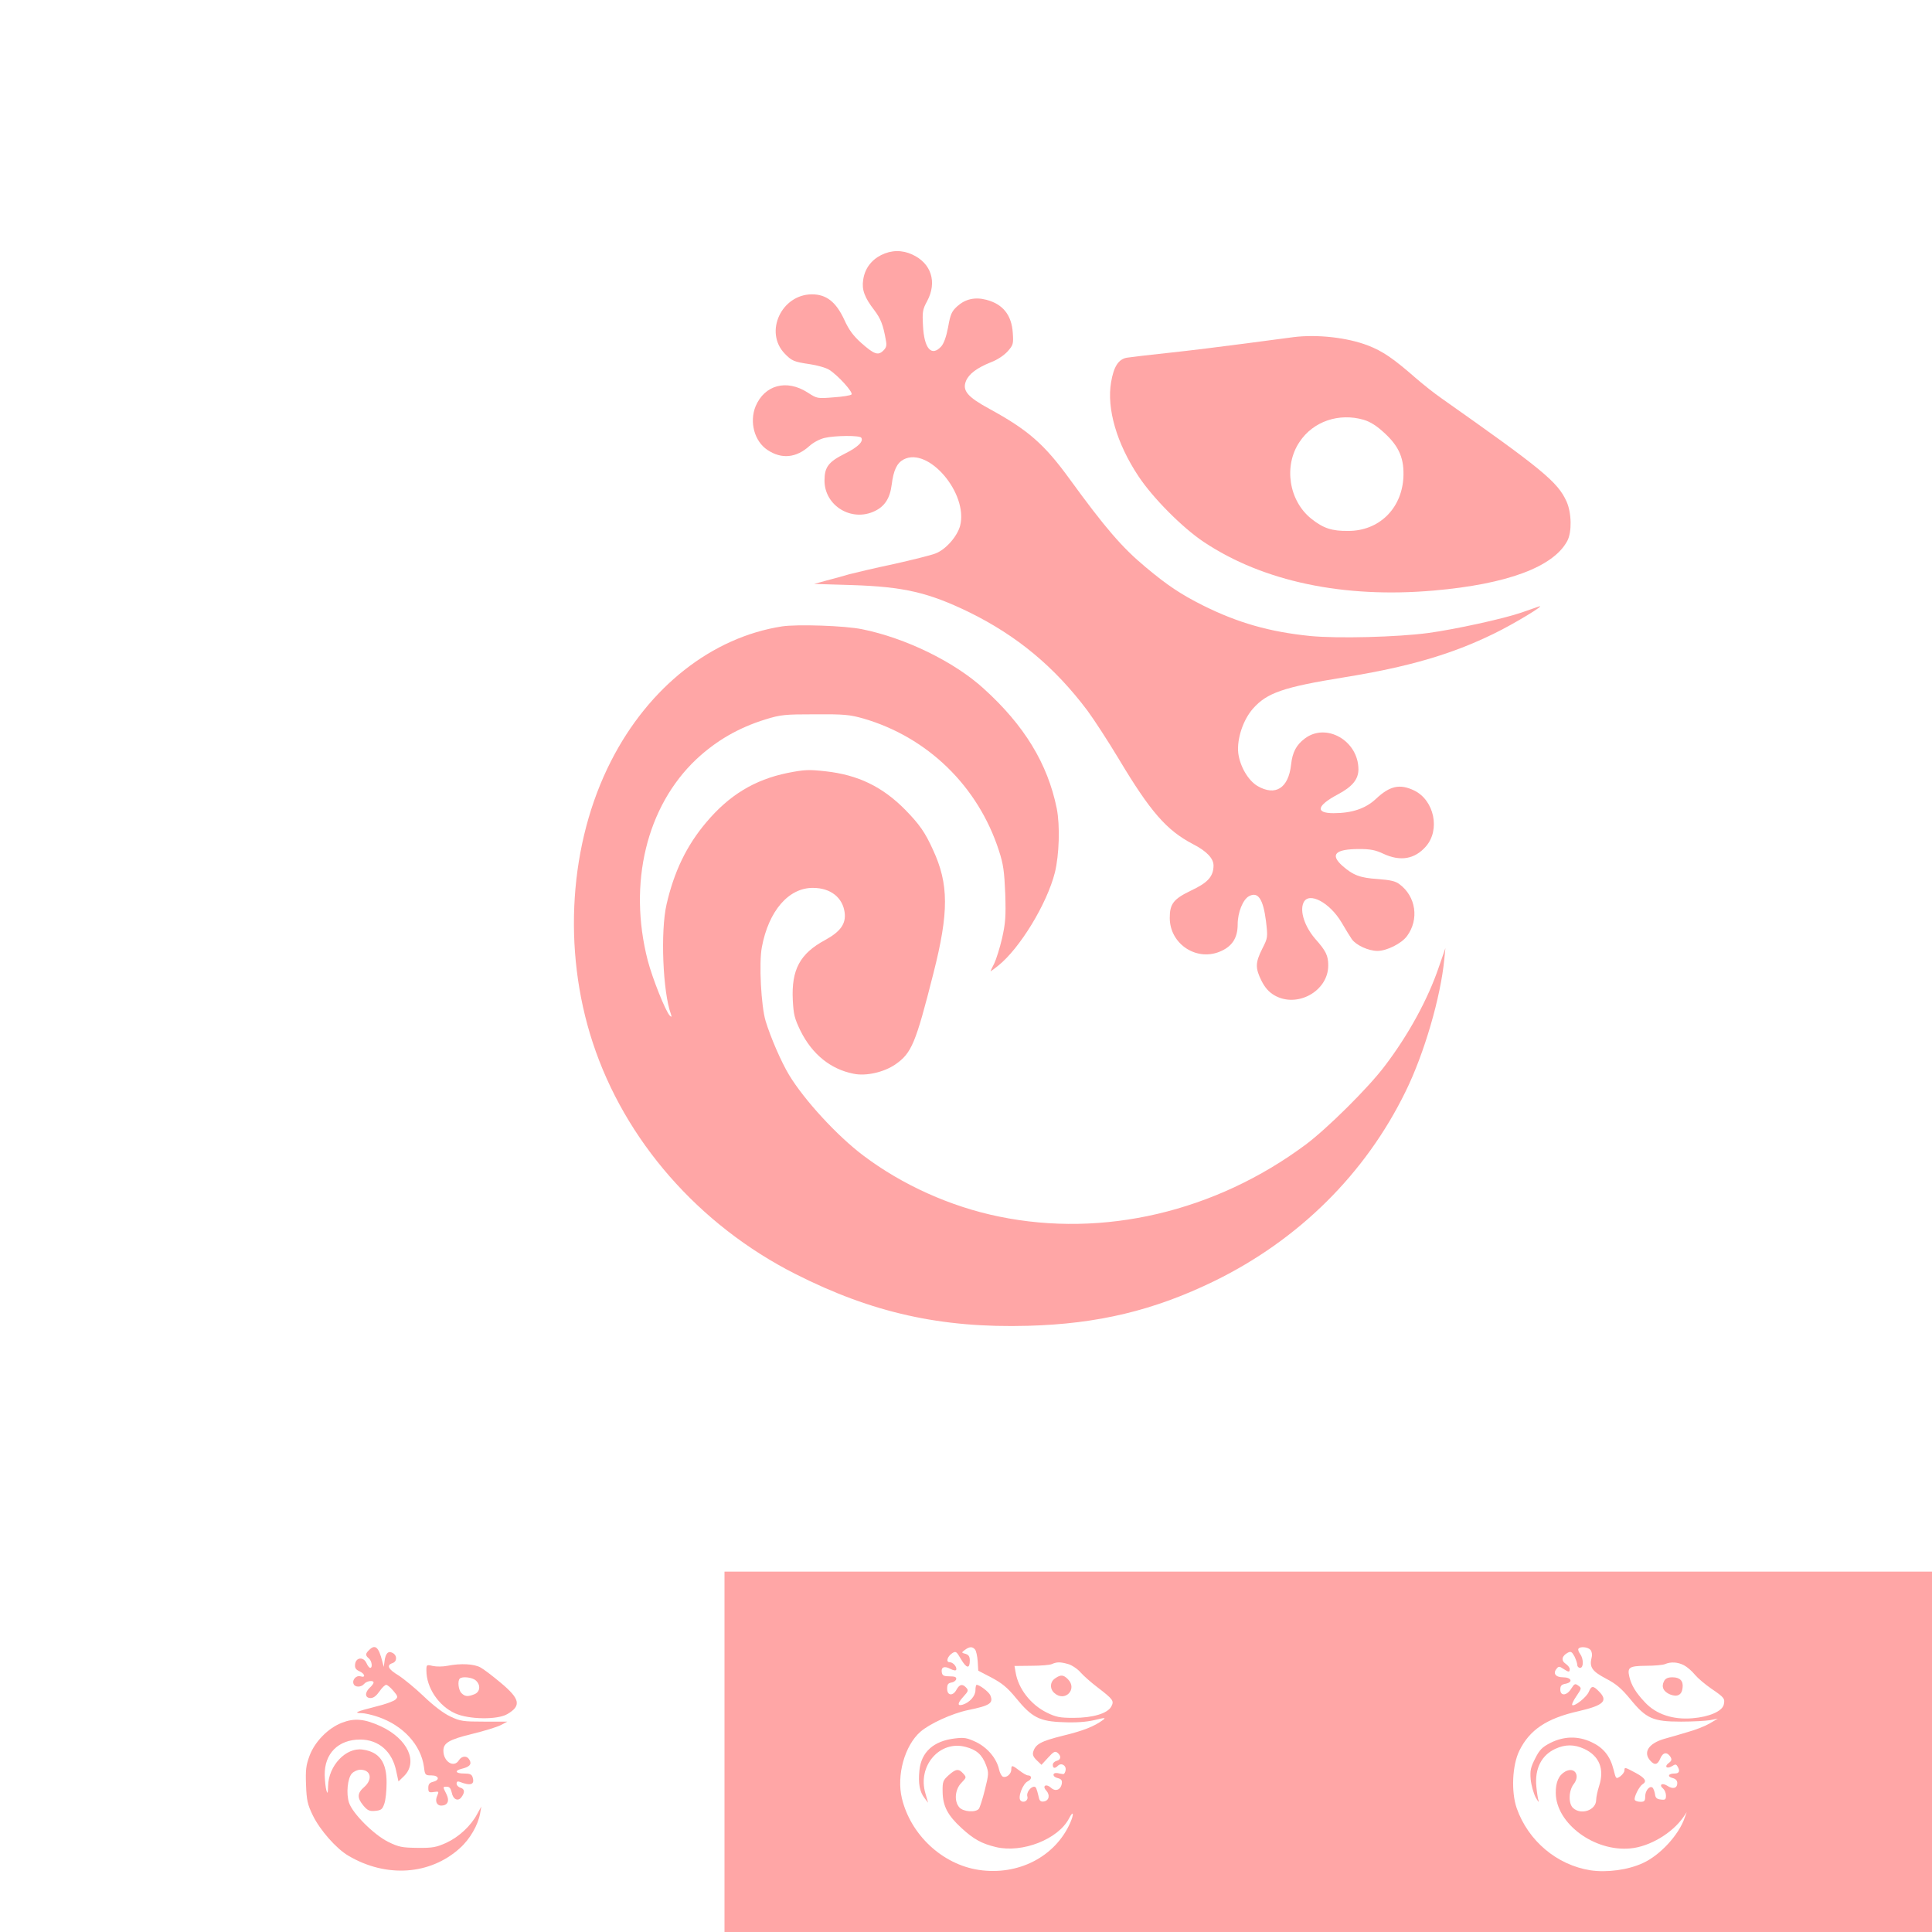
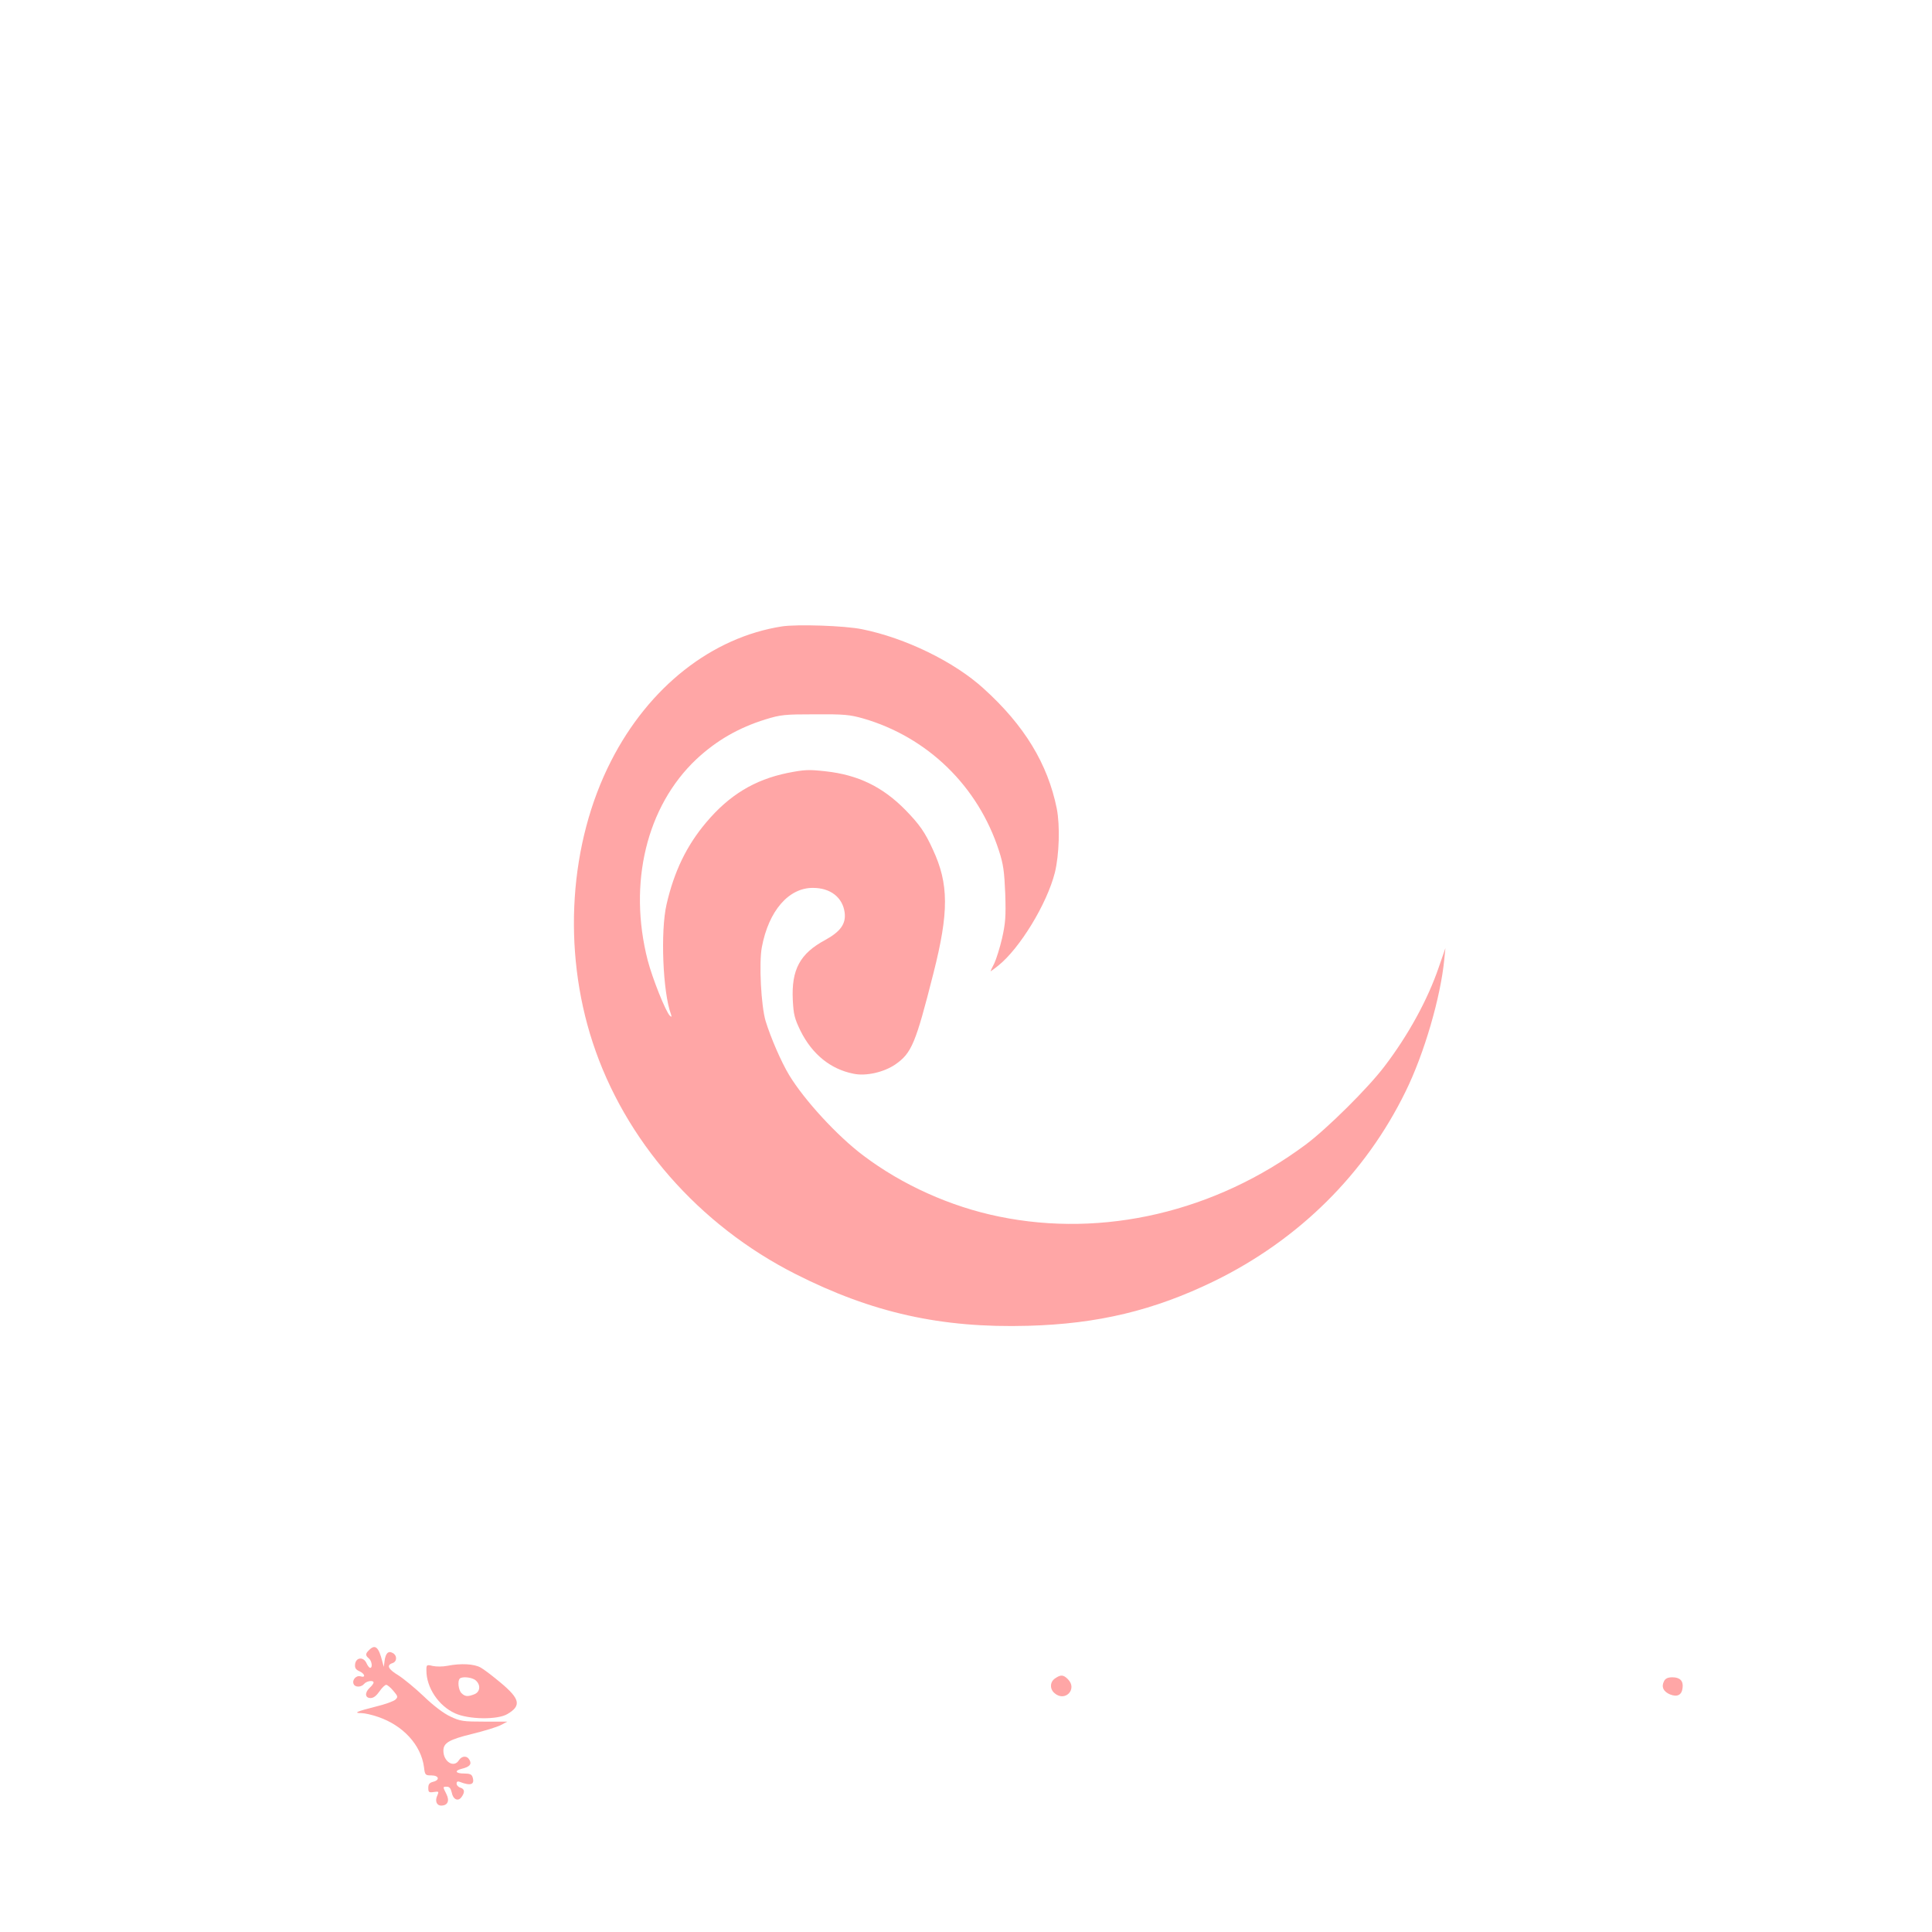
<svg xmlns="http://www.w3.org/2000/svg" version="1.0" width="1024pt" height="1024pt" viewBox="0 0 1024 1024" preserveAspectRatio="xMidYMid meet">
  <g transform="translate(0,1024) scale(0.1,-0.1)" fill="#ffa6a6" stroke="none">
-     <path d="M4670 8888 c-53 -27 -87 -73 -95 -132 -8 -51 7 -93 59 -160 34 -45 47 -78 61 -158 6 -29 3 -40 -13 -56 -28 -28 -49 -20 -118 41 -42 38 -65 69 -89 122 -44 95 -95 135 -172 135 -161 -1 -253 -199 -145 -313 38 -40 51 -45 133 -57 40 -6 87 -19 104 -30 46 -29 129 -120 118 -131 -5 -5 -48 -12 -95 -15 -86 -7 -87 -7 -138 26 -111 71 -227 40 -275 -73 -34 -83 -7 -186 63 -232 75 -50 152 -42 222 21 21 19 55 37 81 43 56 13 186 14 194 1 13 -20 -18 -50 -88 -85 -86 -43 -107 -71 -107 -142 0 -134 144 -221 266 -162 53 25 81 68 90 139 10 79 28 116 64 135 131 68 342 -180 299 -351 -15 -57 -77 -128 -132 -148 -23 -9 -123 -34 -222 -56 -99 -21 -205 -46 -235 -54 -30 -9 -84 -24 -120 -33 l-65 -18 200 -6 c275 -9 405 -39 620 -143 255 -125 455 -291 629 -523 34 -46 109 -161 166 -256 167 -279 253 -378 393 -451 74 -38 110 -77 109 -115 -1 -57 -31 -90 -119 -131 -93 -45 -113 -70 -113 -145 0 -142 149 -236 276 -174 58 27 84 72 84 140 0 63 28 132 60 149 48 26 75 -15 90 -132 10 -87 10 -88 -20 -147 -37 -74 -37 -102 -4 -169 19 -37 38 -59 68 -77 120 -70 286 21 286 158 0 52 -12 77 -69 141 -56 65 -83 147 -62 192 27 60 139 1 202 -106 21 -36 45 -75 54 -88 23 -32 88 -62 136 -62 49 0 127 39 156 78 66 89 48 211 -40 276 -21 16 -49 22 -115 27 -93 6 -130 20 -187 70 -67 60 -38 89 90 89 57 0 85 -5 127 -25 90 -42 166 -29 225 38 78 88 45 245 -61 297 -77 37 -130 25 -204 -45 -55 -51 -127 -75 -224 -75 -98 0 -89 40 22 99 79 42 110 81 110 134 -1 152 -172 249 -285 162 -44 -33 -65 -72 -72 -138 -14 -125 -83 -168 -178 -113 -50 30 -93 104 -102 175 -8 73 25 175 78 235 74 84 161 114 483 166 340 55 567 121 791 230 108 52 289 162 240 145 -11 -4 -51 -18 -89 -31 -94 -33 -355 -90 -496 -109 -165 -22 -479 -30 -625 -16 -217 22 -384 70 -569 162 -119 60 -188 106 -304 203 -125 104 -215 209 -402 466 -135 186 -221 261 -426 373 -116 63 -145 97 -124 148 16 38 58 69 132 99 35 13 70 37 89 58 29 33 31 39 27 97 -6 95 -52 153 -140 176 -60 16 -112 4 -154 -34 -30 -27 -37 -43 -49 -112 -10 -52 -23 -87 -37 -102 -51 -55 -90 -11 -96 111 -4 73 -2 86 22 130 54 101 22 201 -79 247 -54 25 -111 24 -165 -3z" />
-     <path d="M6855 8453 c-16 -2 -129 -17 -250 -33 -121 -16 -305 -39 -410 -50 -104 -11 -205 -23 -223 -26 -44 -8 -69 -47 -83 -130 -24 -140 30 -325 145 -498 76 -115 234 -274 347 -349 314 -209 740 -299 1219 -257 389 34 633 125 707 263 25 47 23 149 -4 209 -47 104 -128 170 -663 547 -36 25 -97 73 -136 107 -120 105 -176 143 -254 173 -109 42 -269 60 -395 44z m373 -438 c36 -11 69 -32 111 -71 78 -72 105 -137 99 -239 -11 -164 -131 -279 -292 -279 -87 -1 -132 14 -195 64 -120 95 -149 281 -63 408 72 109 209 155 340 117z" />
    <path d="M4145 6920 c-372 -58 -706 -321 -906 -713 -222 -434 -259 -999 -98 -1491 170 -520 562 -969 1076 -1229 405 -205 771 -287 1232 -274 369 10 667 81 987 237 448 219 801 569 1014 1005 99 201 186 501 205 700 l6 60 -35 -101 c-58 -171 -162 -361 -288 -526 -87 -115 -304 -330 -418 -415 -479 -356 -1072 -495 -1625 -381 -256 52 -514 168 -720 324 -137 103 -312 293 -393 427 -42 70 -97 197 -124 285 -24 80 -36 308 -20 392 36 192 142 315 271 314 93 0 158 -51 168 -132 7 -59 -23 -100 -103 -144 -134 -72 -180 -157 -172 -319 4 -76 9 -97 41 -163 62 -124 159 -203 281 -227 66 -14 161 8 221 49 87 60 108 111 202 482 83 326 82 475 -2 656 -42 93 -72 135 -146 211 -121 123 -251 186 -423 205 -90 10 -112 9 -203 -9 -174 -36 -308 -117 -430 -262 -104 -123 -170 -260 -210 -434 -33 -142 -20 -465 23 -582 5 -15 4 -17 -5 -9 -22 20 -93 198 -118 294 -105 409 -6 817 258 1066 106 99 224 167 366 211 81 25 102 27 263 27 154 1 184 -2 255 -22 342 -99 610 -360 720 -702 23 -71 28 -108 33 -227 4 -123 1 -156 -17 -237 -12 -51 -31 -111 -41 -132 -11 -21 -20 -40 -20 -42 0 -1 19 12 41 30 114 91 258 327 300 493 23 93 28 249 10 340 -48 237 -172 441 -388 636 -156 142 -415 268 -644 314 -92 19 -343 27 -424 15z" />
-     <path d="M3840 955 l0 -955 3200 0 3200 0 0 955 0 955 -3200 0 -3200 0 0 -955z m1328 542 c6 -7 12 -35 14 -62 l3 -50 71 -37 c56 -30 84 -53 129 -108 84 -103 125 -124 250 -128 66 -3 122 1 165 11 58 14 63 14 45 0 -45 -33 -104 -57 -213 -83 -115 -29 -144 -44 -156 -86 -4 -14 1 -27 19 -44 l25 -24 35 38 c29 32 37 36 50 26 21 -17 19 -37 -5 -43 -11 -3 -20 -12 -20 -21 0 -19 11 -21 27 -5 18 18 45 2 41 -23 -2 -13 -8 -22 -13 -21 -6 0 -19 3 -29 5 -29 5 -30 -19 -1 -26 20 -5 25 -12 23 -28 -5 -34 -33 -46 -57 -24 -26 24 -49 11 -26 -14 22 -24 15 -54 -12 -58 -17 -3 -24 3 -28 25 -11 45 -14 53 -24 53 -19 0 -42 -32 -36 -51 7 -22 -20 -38 -36 -22 -16 16 12 90 39 102 22 11 22 31 0 31 -6 0 -26 11 -44 25 -39 30 -44 31 -44 6 0 -23 -25 -45 -44 -38 -8 3 -17 21 -21 39 -13 58 -60 114 -120 144 -49 23 -63 26 -113 20 -114 -13 -179 -72 -189 -169 -7 -68 1 -114 27 -147 l19 -25 -14 49 c-44 146 76 284 213 247 58 -15 87 -41 108 -96 15 -41 15 -47 -6 -131 -12 -49 -27 -95 -32 -101 -17 -21 -82 -16 -103 7 -29 32 -24 95 10 130 28 29 28 30 10 50 -24 27 -39 25 -77 -9 -30 -27 -33 -34 -32 -88 1 -76 27 -125 100 -192 65 -60 108 -83 183 -101 140 -33 330 42 387 152 23 45 28 26 6 -24 -80 -180 -276 -280 -484 -249 -194 29 -362 187 -408 380 -29 122 15 279 98 352 49 43 167 97 252 115 118 24 137 37 118 80 -9 18 -56 54 -72 54 -3 0 -6 -13 -6 -28 0 -31 -30 -65 -67 -77 -30 -9 -29 7 2 41 28 31 30 35 13 52 -18 18 -33 14 -48 -13 -19 -36 -50 -33 -50 4 0 23 5 30 22 33 13 2 24 10 26 18 2 11 -7 15 -35 15 -29 0 -38 4 -41 19 -6 29 12 38 44 21 18 -9 30 -11 32 -5 5 15 -17 40 -35 40 -21 0 -12 30 13 47 20 13 23 11 48 -32 29 -49 46 -51 46 -6 0 21 -6 30 -22 35 -23 6 -23 7 -4 21 24 18 40 19 54 2z m3262 -2 c7 -8 10 -25 6 -40 -13 -51 2 -73 76 -112 54 -28 82 -52 129 -109 84 -103 120 -119 269 -119 63 0 133 4 155 8 l40 8 -44 -26 c-24 -14 -75 -34 -115 -45 -39 -12 -95 -28 -124 -36 -84 -24 -115 -72 -75 -116 23 -26 39 -22 53 12 14 33 36 36 54 8 8 -14 6 -21 -9 -32 -26 -19 -11 -34 17 -17 17 11 22 11 29 -1 15 -24 10 -38 -15 -38 -34 0 -41 -16 -11 -24 16 -4 25 -13 25 -27 0 -27 -23 -34 -53 -14 -28 18 -46 5 -22 -15 8 -7 15 -23 15 -37 0 -21 -4 -24 -27 -21 -21 2 -29 9 -31 28 -2 14 -8 29 -12 34 -15 15 -40 -14 -40 -45 0 -24 -4 -29 -24 -29 -14 0 -28 4 -31 10 -7 12 23 72 41 83 25 15 14 33 -36 60 -58 31 -60 32 -60 13 0 -8 -10 -22 -22 -31 -23 -15 -23 -15 -36 37 -18 71 -54 115 -116 144 -72 34 -146 32 -217 -3 -45 -23 -59 -37 -82 -83 -24 -47 -28 -64 -24 -111 3 -31 15 -73 26 -95 12 -21 19 -30 16 -19 -4 11 -9 45 -12 76 -9 95 27 166 101 200 52 24 100 24 152 0 80 -37 109 -106 80 -196 -9 -28 -16 -62 -16 -75 0 -54 -79 -82 -122 -43 -26 23 -24 92 3 127 36 46 5 93 -44 67 -35 -19 -52 -57 -51 -115 2 -161 204 -311 395 -293 102 9 223 81 282 167 l17 25 -11 -30 c-31 -91 -131 -199 -222 -240 -78 -36 -190 -51 -277 -38 -178 28 -330 156 -391 329 -30 87 -24 228 14 305 54 110 144 171 312 209 135 31 160 55 110 105 -31 32 -40 31 -54 -2 -12 -29 -77 -80 -88 -70 -3 4 7 25 23 48 27 40 28 42 9 55 -16 12 -20 11 -37 -16 -23 -38 -58 -41 -58 -5 0 20 6 27 29 31 41 9 29 34 -15 34 -39 0 -54 21 -34 45 11 14 15 14 36 0 29 -19 34 -19 34 -1 0 7 -10 20 -22 28 -25 17 -20 41 11 58 17 9 22 6 36 -19 8 -17 15 -37 15 -46 0 -8 7 -15 15 -15 19 0 19 48 0 74 -8 10 -12 23 -9 27 8 14 51 10 64 -6z m-2768 -75 c20 -6 50 -26 66 -45 17 -19 57 -54 90 -79 82 -63 88 -71 72 -101 -20 -37 -98 -60 -200 -60 -73 0 -93 4 -142 28 -85 42 -151 127 -165 213 l-6 34 89 1 c49 0 98 4 109 9 27 12 44 12 87 0z m3263 -6 c16 -8 43 -31 58 -50 16 -19 55 -52 87 -74 69 -47 74 -53 66 -86 -9 -34 -77 -64 -165 -71 -104 -9 -194 21 -253 85 -48 51 -71 89 -82 134 -12 51 -1 58 88 59 44 0 90 4 101 9 31 13 67 11 100 -6z" />
    <path d="M5592 1344 c-27 -18 -29 -55 -4 -77 56 -51 125 20 72 73 -24 24 -38 25 -68 4z" />
    <path d="M8820 1330 c-16 -30 -4 -56 32 -71 38 -15 62 -3 66 35 5 37 -14 56 -54 56 -23 0 -37 -6 -44 -20z" />
    <path d="M1956 1494 c-20 -19 -20 -28 -1 -44 16 -13 21 -50 7 -50 -5 0 -14 12 -20 26 -16 34 -56 30 -60 -7 -2 -19 3 -28 23 -37 29 -13 35 -36 6 -27 -22 7 -46 -18 -37 -40 7 -19 40 -19 56 0 13 16 50 21 50 7 0 -5 -9 -17 -20 -27 -28 -26 -26 -55 4 -55 16 0 31 12 47 35 13 19 29 35 36 35 6 0 23 -14 38 -32 24 -28 25 -33 11 -46 -9 -9 -57 -26 -107 -38 -99 -25 -119 -34 -72 -34 16 0 55 -9 87 -20 132 -45 227 -148 243 -265 5 -43 7 -45 39 -45 41 0 47 -25 9 -34 -19 -5 -25 -13 -25 -32 0 -23 3 -26 29 -22 27 4 28 3 19 -18 -14 -29 -4 -54 20 -54 35 0 46 25 28 61 -20 40 -20 39 3 39 13 0 20 -9 25 -30 7 -38 34 -50 52 -25 19 26 17 43 -6 50 -11 3 -20 13 -20 22 0 10 6 13 16 9 59 -23 81 -15 69 24 -5 16 -15 20 -46 20 -45 0 -52 15 -12 25 42 10 54 24 42 46 -13 25 -41 24 -57 -1 -26 -42 -82 -8 -82 51 0 41 30 59 153 89 62 15 130 36 150 46 l36 19 -122 0 c-112 0 -127 2 -180 27 -36 17 -88 56 -141 107 -45 43 -106 93 -134 111 -55 33 -65 54 -32 65 25 8 26 41 1 54 -23 13 -38 -2 -43 -44 l-4 -30 -8 30 c-19 76 -38 92 -70 59z" />
    <path d="M2260 1386 c0 -91 65 -188 152 -227 72 -33 225 -35 277 -4 75 44 68 80 -35 166 -42 35 -90 72 -107 81 -34 19 -104 23 -175 9 -24 -5 -59 -5 -78 -1 -33 8 -34 7 -34 -24z m262 -53 c27 -24 23 -61 -8 -73 -35 -14 -50 -12 -68 6 -16 15 -22 65 -9 77 12 13 67 7 85 -10z" />
-     <path d="M1812 1109 c-74 -29 -143 -100 -171 -174 -19 -51 -22 -75 -19 -155 3 -82 8 -104 36 -162 38 -78 125 -177 189 -214 200 -118 433 -102 590 40 54 48 97 123 108 186 l6 35 -22 -40 c-33 -62 -96 -121 -163 -152 -53 -24 -73 -28 -153 -27 -82 1 -99 4 -156 32 -76 38 -188 150 -207 207 -16 48 -8 130 15 155 10 11 30 20 45 20 56 0 67 -51 20 -92 -37 -32 -38 -57 -4 -98 22 -26 33 -31 63 -28 31 3 38 8 48 38 7 19 12 69 12 110 1 110 -38 165 -128 177 -88 12 -180 -86 -182 -193 -1 -40 -3 -44 -9 -24 -4 14 -8 50 -9 81 -2 115 72 189 188 189 98 0 170 -63 191 -167 l12 -55 28 27 c78 75 22 198 -121 265 -87 40 -140 45 -207 19z" />
  </g>
</svg>